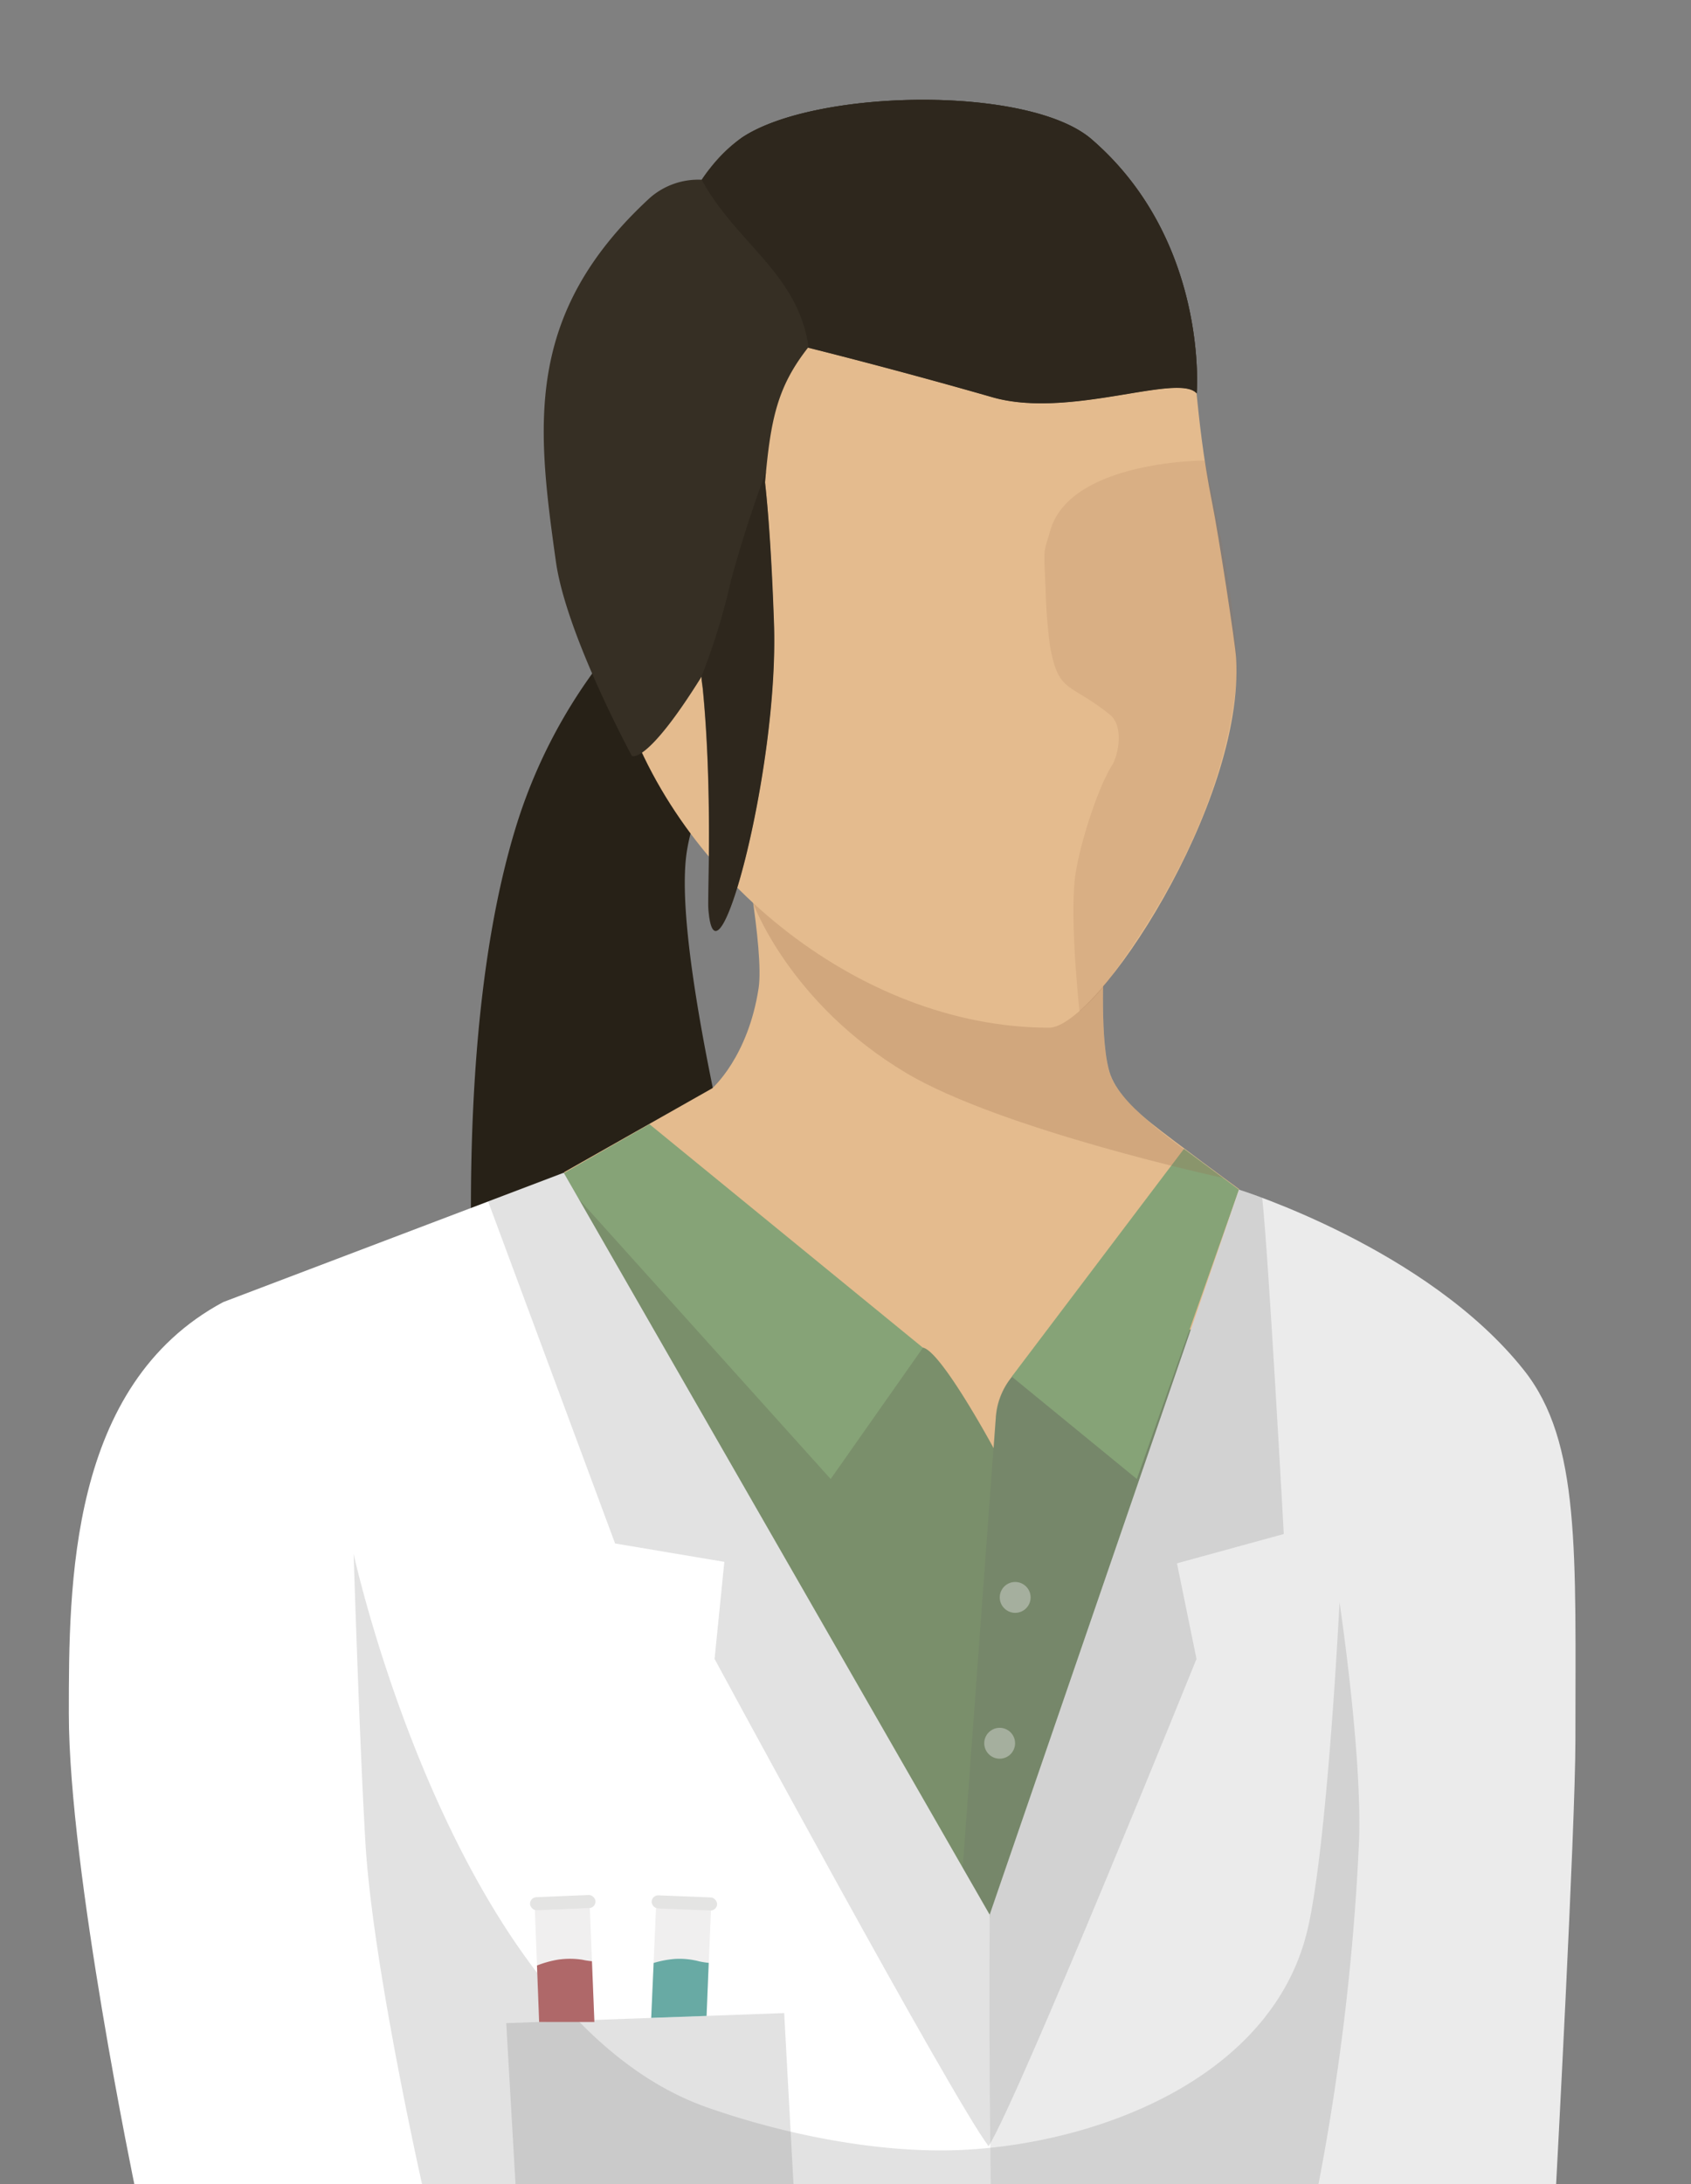
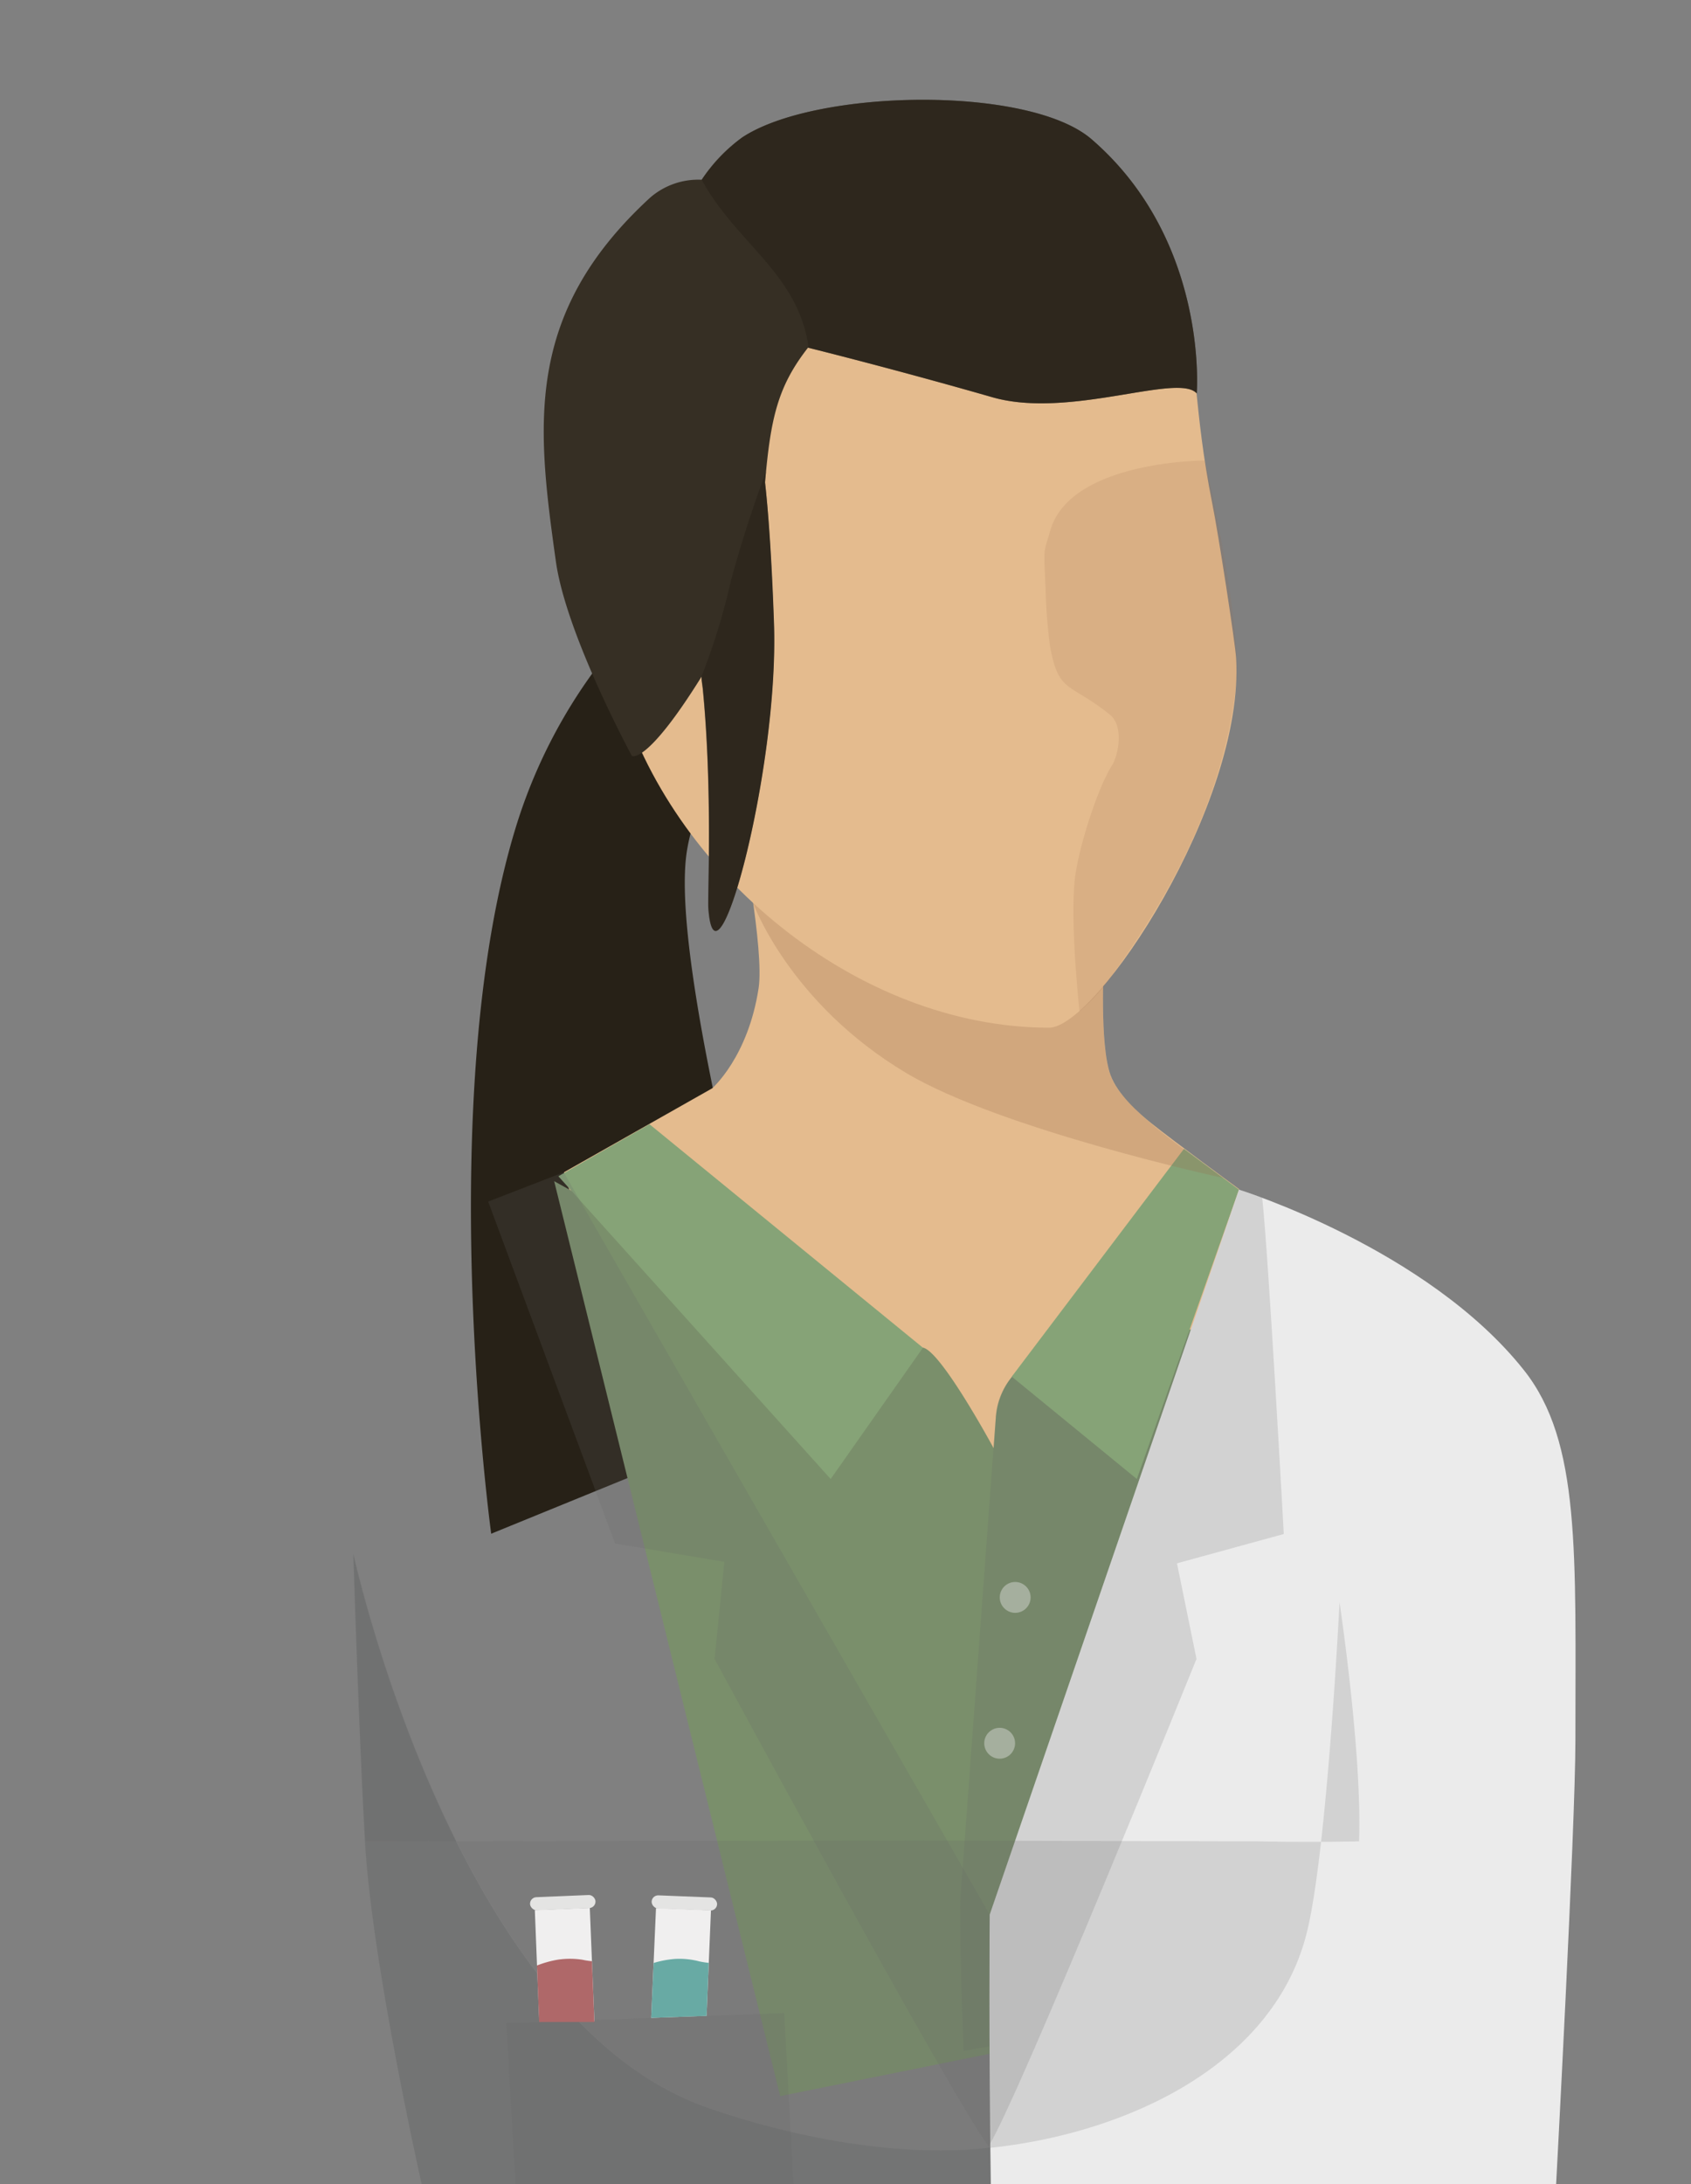
<svg xmlns="http://www.w3.org/2000/svg" viewBox="0 0 173.2 223.58">
  <rect x="0" y="0" width="173.2" height="223.58" fill="#808080" stroke="none" />
  <defs>
    <style>.cls-1{fill:none;}.cls-2{isolation:isolate;}.cls-3{clip-path:url(#clip-path);}.cls-12,.cls-4{fill:#272117;}.cls-5{fill:#e4bb8e;}.cls-6{fill:#7a8f6b;}.cls-13,.cls-7{fill:#666868;}.cls-7{opacity:0.19;}.cls-10,.cls-13,.cls-16,.cls-17,.cls-18,.cls-19,.cls-7,.cls-9{mix-blend-mode:multiply;}.cls-8{fill:#86a377;}.cls-10,.cls-9{fill:#996c4d;}.cls-9{opacity:0.25;}.cls-10{opacity:0.15;}.cls-11{fill:#362f24;}.cls-12{opacity:0.52;}.cls-13{opacity:0.49;}.cls-14{fill:#fff;}.cls-15,.cls-20{fill:#ebebeb;}.cls-16{fill:#f0efef;}.cls-17{fill:#af6869;}.cls-18{fill:#e4e4e3;}.cls-19{fill:#68aaa4;}.cls-20{opacity:0.4;}</style>
    <clipPath id="clip-path">
      <rect class="cls-1" x="0.63" y="6.35" width="173.2" height="219.46" />
    </clipPath>
  </defs>
  <title>5w6 trouble shooter</title>
  <g class="cls-2">
    <g id="Layer_1" data-name="Layer 1">
      <g class="cls-3">
        <path class="cls-4" d="M84.94,50.23l-2.81,11.1S71.39,78.86,70.29,87.58c-1.66,13.22,10.9,56.82,10.9,56.82L50.31,157s-6.07-44.44,2.55-72.41A53.85,53.85,0,0,1,84.94,50.23Z" />
        <path class="cls-5" d="M77.61,87.54l35.46,11s-.47,8.38.67,11.5c.73,2,2.92,3.93,4.18,4.94,2.19,1.76,9,6.75,9,6.75l-1.62,30.69-58.69-3.21-8.85-29.21,15.18-8.59s3.68-3.18,4.76-10.26c.59-3.88-1.77-16-1.77-16" />
        <path class="cls-6" d="M79.91,214.57l44.54-9,7.88-71.12-24.1,3.82A7.46,7.46,0,0,0,102,145.1l-.23,3.14s-5.3-9.81-7.2-10.28c-13.33-3.24-37.81-17.05-37.81-17.05Z" />
        <path class="cls-7" d="M102,144.93l-3.65,49.71c0,5.07.16,10.17.35,15.3l24.66-4.37,9-71.12s-14.37,2.93-24.41,4.21A6.82,6.82,0,0,0,102,144.93Z" />
        <polygon class="cls-8" points="66.52 115.08 57.19 120.41 85.08 151.4 94.53 137.96 66.52 115.08" />
        <polygon class="cls-8" points="121.27 117.6 103.63 140.92 116.44 151.4 126.9 121.78 121.27 117.6" />
        <path class="cls-9" d="M113.07,99.18s-.45,7.86.67,10.91c.86,2.35,4.13,5,7,7.16,2.43,1.83,4.56,3.34,4.56,3.34s-22.68-4.92-32.48-10.75c-12-7.16-15.69-17.41-15.69-17.41" />
        <path class="cls-5" d="M107.45,105.2c-19.7,0-38.81-16-44.08-34.48C61.18,63,58.54,51.05,61,39.63c2.77-12.72,12.91-15.17,25.25-17.21l.38-4c19.66-3.25,34,2.74,35.93,21.89.23,2.25.64,6.43,1.59,11.15.65,3.2,2.37,14.39,2.46,15.94C127.49,82.27,112.34,105.2,107.45,105.2Z" />
        <path class="cls-10" d="M107.58,54.29c-.7,2.45-.69,1.46-.48,6.09a52.52,52.52,0,0,0,.45,5.78c.89,4.89,2,3.66,6.13,7,1.45,1.17.89,4.15.18,5.25-1.28,2-3.18,7.58-3.71,11.12-.64,4.33.42,14,.42,14A19.18,19.18,0,0,0,114,99.72c3.56-5,11.19-16.06,12.61-29.64.66-6.27-3.2-22.94-3.2-22.94S109.65,47.14,107.58,54.29Z" />
        <path class="cls-11" d="M111.8,14.25C105.37,8.7,83.49,9.1,76,14.08a16.57,16.57,0,0,0-4.13,4.32,7.52,7.52,0,0,0-5.3,1.85C53.6,32.18,55,43.67,56.94,57.5,58,65,64.72,77.38,64.72,77.38s1.46,1,7.14-8.12c0,.44.1.89.14,1.34,1,10.29.48,21.15.56,22.33.68,10,7.23-14,6.72-29.08-.24-7-.6-11.59-.92-14.46.57-6.65,1.33-9.87,4.4-13.8,0,0,8.53,2.1,18.91,5.08,7.87,2.25,19-2.54,20.91-.4C122.58,40.27,123.83,24.63,111.8,14.25Z" />
-         <path class="cls-11" d="M111.8,14.25C105.37,8.7,83.49,9.1,76,14.08a14,14,0,0,0-3.19,3.08,13.45,13.45,0,0,1,6.36,3,4,4,0,0,1,2.11,2.13,14.16,14.16,0,0,1,2.47,4.29,13.94,13.94,0,0,1-.27,9.16c2.26.57,9.57,2.43,18.17,4.9,7.87,2.25,19-2.54,20.91-.4C122.58,40.27,123.83,24.63,111.8,14.25Z" />
        <path class="cls-12" d="M78.36,49.39c0-.39.06-.76.1-1.12-1.37,3.68-2.58,7.41-3.62,11.26a65.49,65.49,0,0,1-3,9.73c0,.45.1.89.14,1.34,1,10.29.48,21.15.56,22.33.68,10,7.23-14,6.72-29.08C79,56.82,78.68,52.26,78.36,49.39Z" />
        <path class="cls-12" d="M111.8,14.25C105.37,8.7,83.48,9.1,76,14.08a19,19,0,0,0-4.13,4.32c3.48,6.38,9.51,9.38,10.85,16.54a5.3,5.3,0,0,1,.07.66c.57.14,8.84,2.2,18.86,5.07,7.87,2.25,19-2.54,20.91-.4C122.58,40.27,123.83,24.63,111.8,14.25Z" />
        <path class="cls-13" d="M139.2,188.49c.33-9-2-24.46-2-24.46s-.71,22.11-1.39,31.28c-1.07,14.43-22.79,24-36.92,24.75-9,.49-19-1.71-26.4-4.3-25.92-9-36.31-56.69-36.31-56.69s.6,19.2,1.2,29.42c.74,12.87,6,35.95,6,35.95l56.46-.08,35,.08A246,246,0,0,0,139.2,188.49Z" />
-         <path class="cls-14" d="M57.74,120.05,22.86,133.29C7.05,141.77,7.05,162.22,7.05,175.42c0,16,6.81,48.66,6.81,48.66h89.77c0-12.3-2.26-28.07-2.26-28.07Z" />
        <path class="cls-15" d="M126.9,121.78,101.37,196s-.11,13.12.12,28.07h57.87s2-37.09,2-45.89c0-19.24.56-30.58-5.27-37.92C146.2,127.79,126.9,121.78,126.9,121.78Z" />
-         <path class="cls-7" d="M139.2,188.49c.33-9-2-24.46-2-24.46S136,188.22,134,197.2c-3.35,15.18-20.94,22.08-35.07,22.86-9,.49-19-1.71-26.4-4.3-25.92-9-36.31-56.69-36.31-56.69s.6,19.2,1.2,29.42c.74,12.87,6,35.95,6,35.95l56.46-.08,35,.08A246,246,0,0,0,139.2,188.49Z" />
+         <path class="cls-7" d="M139.2,188.49c.33-9-2-24.46-2-24.46S136,188.22,134,197.2c-3.35,15.18-20.94,22.08-35.07,22.86-9,.49-19-1.71-26.4-4.3-25.92-9-36.31-56.69-36.31-56.69s.6,19.2,1.2,29.42l56.46-.08,35,.08A246,246,0,0,0,139.2,188.49Z" />
        <path class="cls-7" d="M129.28,122.62c-1-.38-2.38-.84-2.38-.84L101.37,196l-43.63-76L50,123l13,35,11.19,1.88-1,9.94s24.38,45.07,28.07,49.88c3.19-5.15,21.29-49.88,21.29-49.88l-2-9.79,10.94-3S129.93,128.51,129.28,122.62Z" />
        <polygon class="cls-7" points="52.85 224.44 81.32 224.44 80.32 206.07 51.85 207.1 52.85 224.44" />
        <polygon class="cls-16" points="60.88 206.91 55.23 206.94 54.78 195.53 60.41 195.3 60.88 206.91" />
        <path class="cls-17" d="M59.65,200.61a8.38,8.38,0,0,0-2.55,0,10.72,10.72,0,0,0-2.1.59l.22,5.78,5.66,0-.25-6.22A7.48,7.48,0,0,1,59.65,200.61Z" />
        <rect class="cls-18" x="54.28" y="194.1" width="6.71" height="1.34" rx="0.67" transform="translate(-8.1 2.58) rotate(-2.4)" />
        <polygon class="cls-16" points="72.37 206.35 66.7 206.56 67.19 195.32 72.82 195.55 72.37 206.35" />
        <path class="cls-19" d="M71.63,200.78a8,8,0,0,0-2.54-.25,10.37,10.37,0,0,0-2.14.41l-.25,5.62,5.67-.2.22-5.43A9.19,9.19,0,0,1,71.63,200.78Z" />
        <rect class="cls-18" x="66.75" y="194.12" width="6.71" height="1.34" rx="0.67" transform="translate(7.83 -2.64) rotate(2.29)" />
        <circle class="cls-20" cx="103.98" cy="163.52" r="1.58" />
        <circle class="cls-20" cx="102.39" cy="178.45" r="1.58" />
      </g>
    </g>
  </g>
</svg>